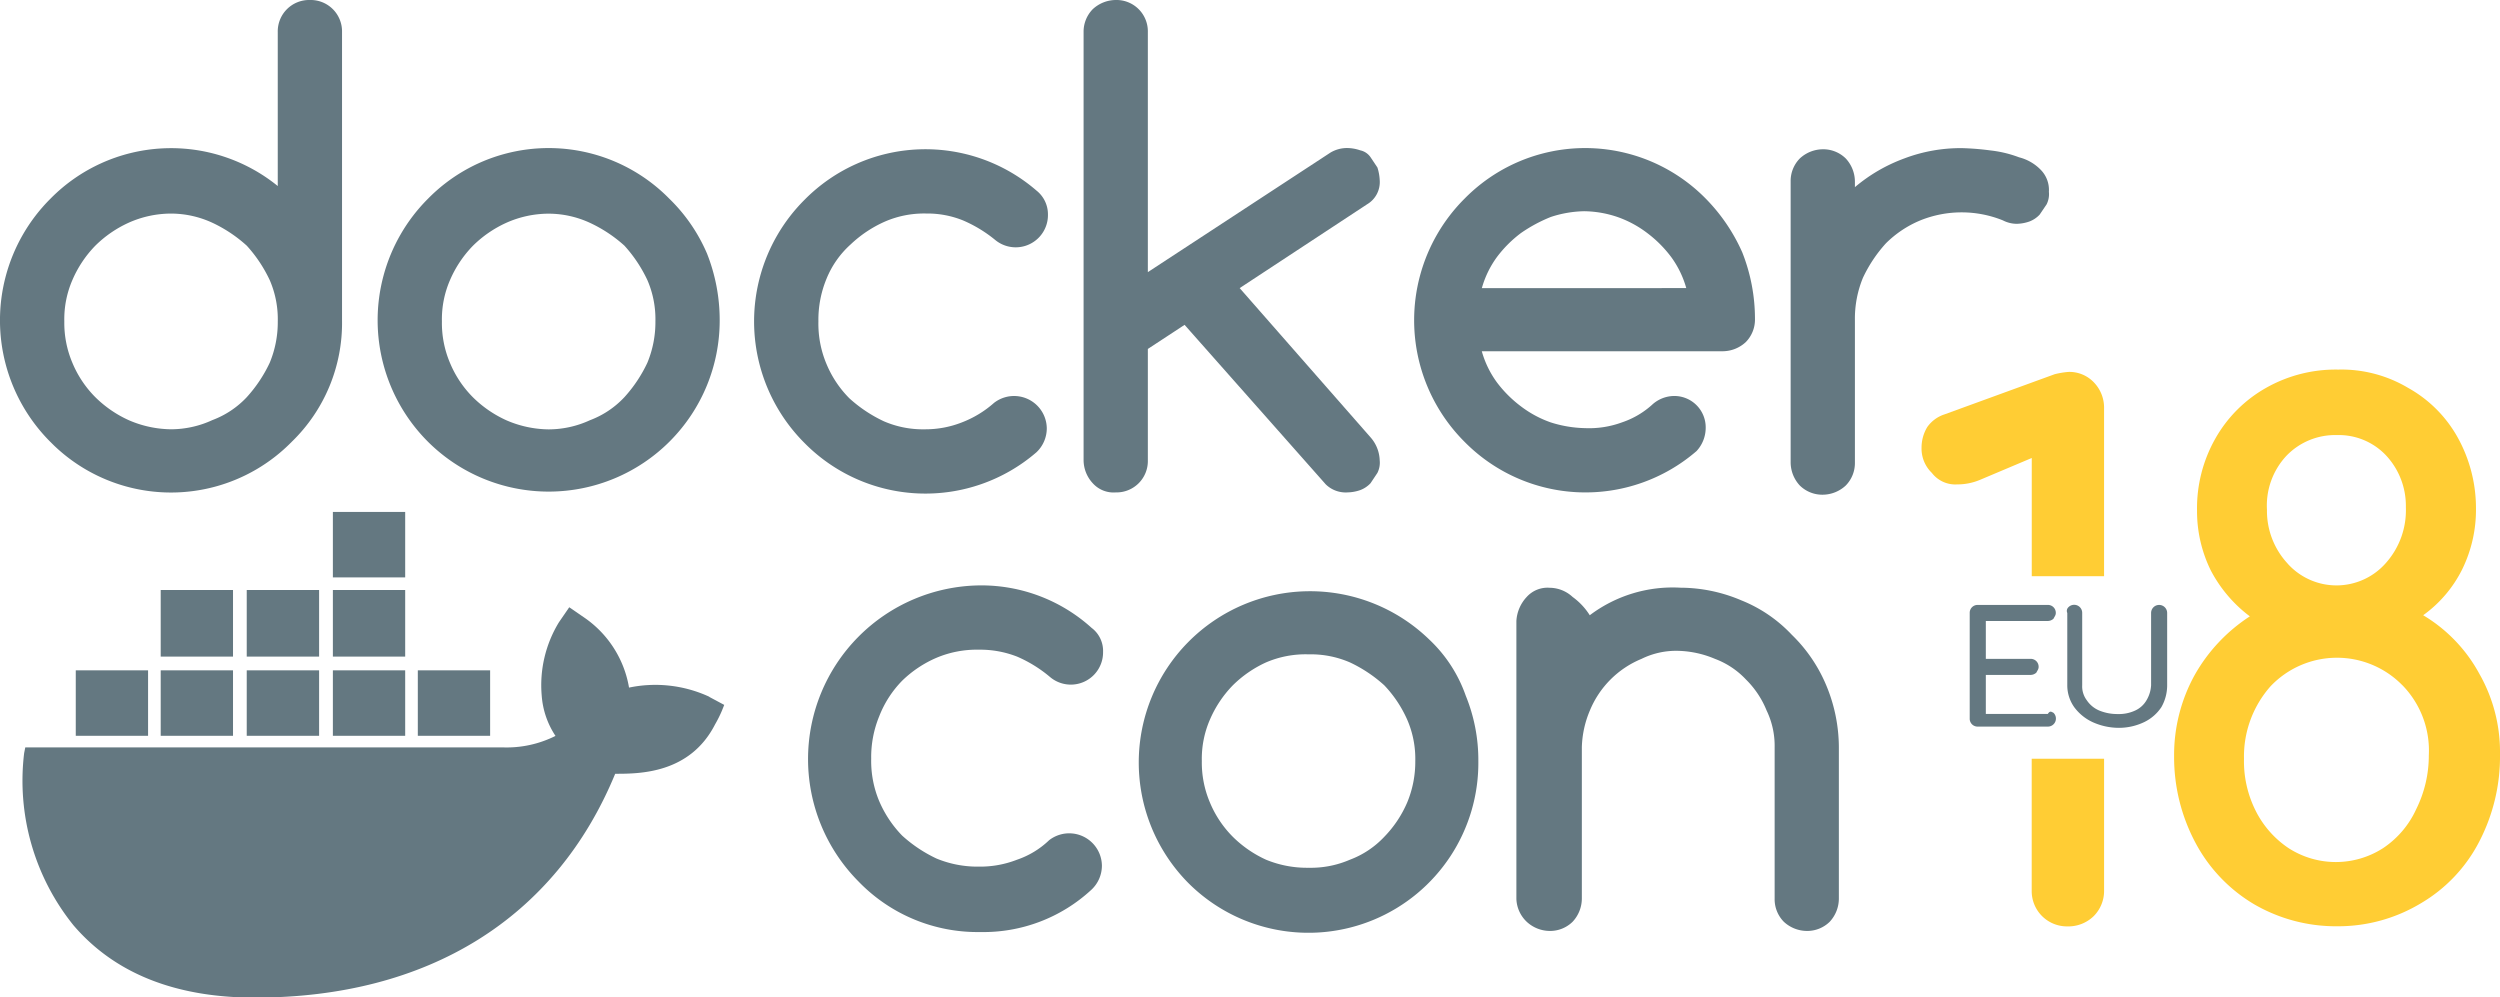
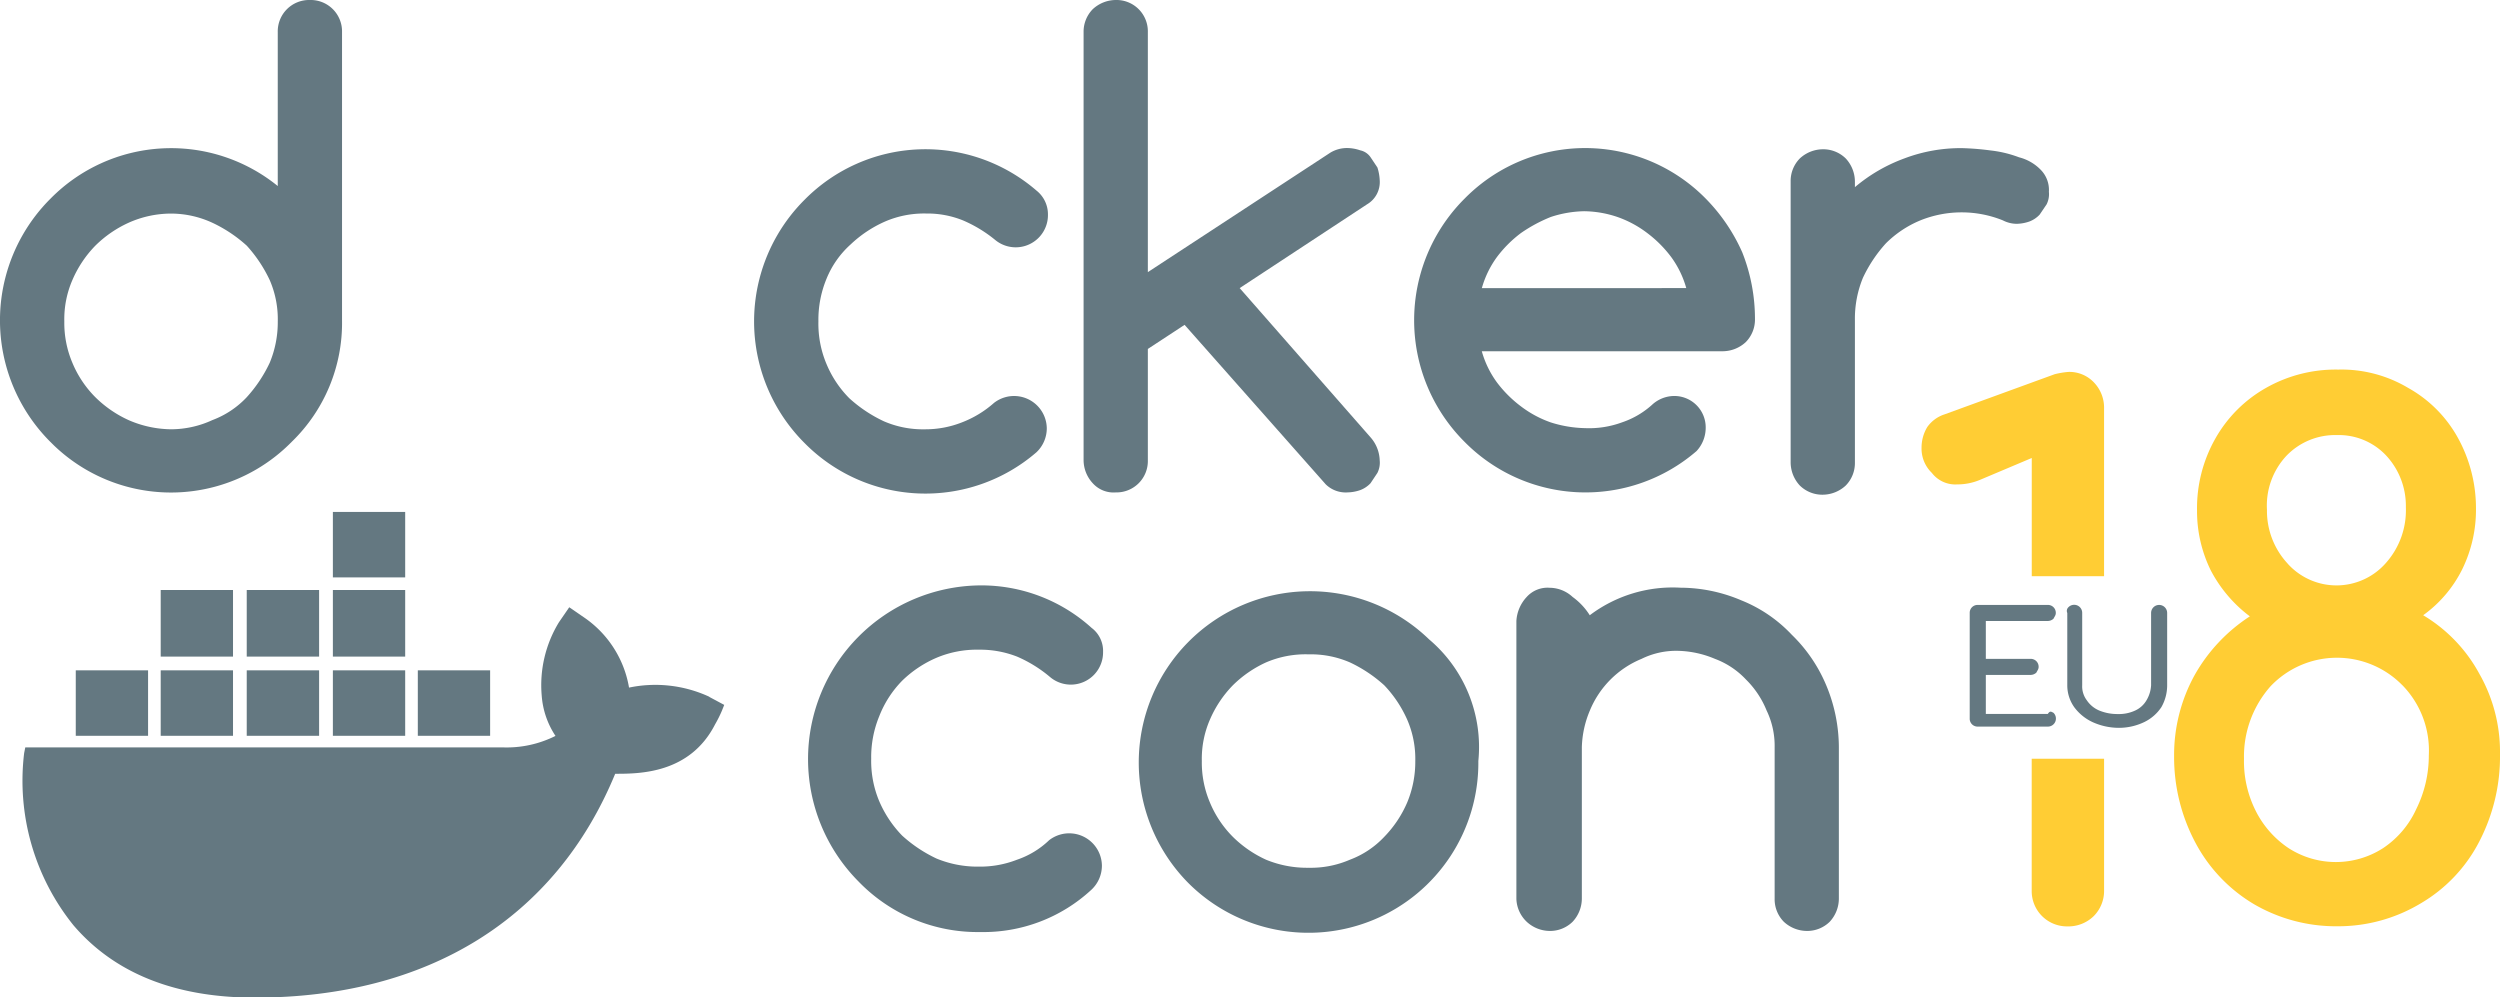
<svg xmlns="http://www.w3.org/2000/svg" viewBox="0 0 133.21 53.15">
  <defs>
    <style>.cls-1,.cls-2{fill:#647881}.cls-2{fill-rule:evenodd}.cls-3{fill:#ffcd34}</style>
  </defs>
  <g id="Symbol_12_1" data-name="Symbol 12 – 1" transform="translate(-152.5 -26.85)">
-     <path id="Path_16961" d="M624.935,21.191a9.008,9.008,0,0,0-12.844,0,9.155,9.155,0,0,0,0,12.966,9.113,9.113,0,0,0,15.535-6.483,9.635,9.635,0,0,0-.673-3.547A9.03,9.03,0,0,0,624.935,21.191Zm-1.162,8.746a7.394,7.394,0,0,1-1.223,1.835A4.839,4.839,0,0,1,620.715,33a5.276,5.276,0,0,1-2.2.489A5.789,5.789,0,0,1,616.25,33a6.111,6.111,0,0,1-1.774-1.223,5.67,5.67,0,0,1-1.223-1.835,5.436,5.436,0,0,1-.428-2.2,5.242,5.242,0,0,1,.428-2.2,6.024,6.024,0,0,1,1.223-1.835,6.11,6.11,0,0,1,1.774-1.223,5.561,5.561,0,0,1,2.263-.489,5.276,5.276,0,0,1,2.2.489A7.393,7.393,0,0,1,622.55,23.7a7.394,7.394,0,0,1,1.223,1.835,5.243,5.243,0,0,1,.428,2.2A5.641,5.641,0,0,1,623.773,29.937Z" class="cls-1" data-name="Path 16961" transform="translate(-436.778 16.24)" />
    <path id="Path_16962" d="M593.014,5.6A1.672,1.672,0,0,0,591.3,7.313v8.2a9.015,9.015,0,0,0-12.11.673,9.155,9.155,0,0,0,0,12.966,9.008,9.008,0,0,0,12.844,0,8.817,8.817,0,0,0,2.691-6.483V7.313A1.672,1.672,0,0,0,593.014,5.6Zm-2.141,19.327a7.393,7.393,0,0,1-1.223,1.835,4.838,4.838,0,0,1-1.835,1.223,5.276,5.276,0,0,1-2.2.489,5.789,5.789,0,0,1-2.263-.489,6.111,6.111,0,0,1-1.774-1.223,5.669,5.669,0,0,1-1.223-1.835,5.436,5.436,0,0,1-.428-2.2,5.242,5.242,0,0,1,.428-2.2,6.023,6.023,0,0,1,1.223-1.835,6.11,6.11,0,0,1,1.774-1.223,5.561,5.561,0,0,1,2.263-.489,5.276,5.276,0,0,1,2.2.489,7.391,7.391,0,0,1,1.835,1.223,7.393,7.393,0,0,1,1.223,1.835,5.243,5.243,0,0,1,.428,2.2A5.641,5.641,0,0,1,590.873,24.927Z" class="cls-1" data-name="Path 16962" transform="translate(-424 21.25)" />
    <path id="Path_16963" d="M746.139,21.5a1.209,1.209,0,0,0,.122-.673,1.523,1.523,0,0,0-.428-1.162,2.441,2.441,0,0,0-1.162-.673,6.211,6.211,0,0,0-1.529-.367,13.979,13.979,0,0,0-1.529-.122,8.477,8.477,0,0,0-3.058.55,8.717,8.717,0,0,0-2.63,1.529v-.306a1.818,1.818,0,0,0-.489-1.223,1.708,1.708,0,0,0-1.223-.489,1.818,1.818,0,0,0-1.223.489,1.708,1.708,0,0,0-.489,1.223V35.258a1.818,1.818,0,0,0,.489,1.223,1.708,1.708,0,0,0,1.223.489,1.818,1.818,0,0,0,1.223-.489,1.708,1.708,0,0,0,.489-1.223V27.674a5.729,5.729,0,0,1,.428-2.263,7.391,7.391,0,0,1,1.223-1.835,5.668,5.668,0,0,1,1.835-1.223,5.876,5.876,0,0,1,4.4,0,1.629,1.629,0,0,0,.734.183,2.2,2.2,0,0,0,.673-.122,1.445,1.445,0,0,0,.55-.367Z" class="cls-1" data-name="Path 16963" transform="translate(-484.588 16.24)" />
    <path id="Path_16964" d="M715.235,21.191a9.008,9.008,0,0,0-12.844,0,9.155,9.155,0,0,0,0,12.966,9.048,9.048,0,0,0,12.355.489,1.818,1.818,0,0,0,.489-1.223,1.672,1.672,0,0,0-1.713-1.713,1.758,1.758,0,0,0-1.1.428,4.553,4.553,0,0,1-1.651.979,5.064,5.064,0,0,1-1.957.306,6.406,6.406,0,0,1-1.835-.306,5.741,5.741,0,0,1-1.59-.856,6.392,6.392,0,0,1-1.284-1.284,5.168,5.168,0,0,1-.8-1.651h12.844a1.818,1.818,0,0,0,1.223-.489,1.708,1.708,0,0,0,.489-1.223,9.636,9.636,0,0,0-.673-3.547A9.609,9.609,0,0,0,715.235,21.191Zm-11.927,4.771a5.168,5.168,0,0,1,.8-1.651,6.39,6.39,0,0,1,1.284-1.284,7.979,7.979,0,0,1,1.59-.856,6.005,6.005,0,0,1,1.774-.306,5.682,5.682,0,0,1,1.774.306,5.74,5.74,0,0,1,1.59.856A6.388,6.388,0,0,1,713.4,24.31a5.168,5.168,0,0,1,.8,1.651Z" class="cls-1" data-name="Path 16964" transform="translate(-471.849 16.24)" />
    <path id="Path_16965" d="M686.68,15.2a2.6,2.6,0,0,0-.122-.673l-.367-.55a.891.891,0,0,0-.55-.367,2.2,2.2,0,0,0-.673-.122,1.726,1.726,0,0,0-.917.245L674.325,20.1V7.313A1.672,1.672,0,0,0,672.613,5.6a1.819,1.819,0,0,0-1.223.489,1.708,1.708,0,0,0-.489,1.223V30.126a1.818,1.818,0,0,0,.489,1.223,1.491,1.491,0,0,0,1.223.489,1.672,1.672,0,0,0,1.712-1.713V24.193l1.957-1.284,7.523,8.5a1.522,1.522,0,0,0,1.162.428,2.2,2.2,0,0,0,.673-.122,1.444,1.444,0,0,0,.55-.367l.367-.55a1.21,1.21,0,0,0,.122-.673,1.942,1.942,0,0,0-.489-1.223l-6.972-7.951,6.789-4.465A1.374,1.374,0,0,0,686.68,15.2Z" class="cls-1" data-name="Path 16965" transform="translate(-460.663 21.25)" />
    <path id="Path_16966" d="M647.338,23.676a6.418,6.418,0,0,1,1.835-1.223,5.243,5.243,0,0,1,2.2-.428,5.071,5.071,0,0,1,1.957.367,7.128,7.128,0,0,1,1.713,1.04,1.718,1.718,0,0,0,2.813-1.346,1.616,1.616,0,0,0-.612-1.284,9.048,9.048,0,0,0-12.355.489,9.155,9.155,0,0,0,0,12.966,9.048,9.048,0,0,0,12.355.489,1.76,1.76,0,0,0,.55-1.284,1.743,1.743,0,0,0-2.813-1.346,5.6,5.6,0,0,1-1.713,1.04,5.3,5.3,0,0,1-1.957.367,5.242,5.242,0,0,1-2.2-.428,7.393,7.393,0,0,1-1.835-1.223,5.669,5.669,0,0,1-1.223-1.835,5.529,5.529,0,0,1-.428-2.263,5.729,5.729,0,0,1,.428-2.263A4.97,4.97,0,0,1,647.338,23.676Z" class="cls-1" data-name="Path 16966" transform="translate(-449.517 16.202)" />
    <path id="Path_16967" d="M599.516,62.127h3.853V58.64h-3.853v3.486Zm-4.526,0h3.853V58.64H594.99v3.486Zm-4.587,0h3.853V58.64H590.4v3.486Zm-4.587,0h3.853V58.64h-3.853v3.486Zm-4.526,0h3.853V58.64H581.29v3.486Zm4.526-4.22h3.853V54.359h-3.853v3.547Zm4.587,0h3.853V54.359H590.4v3.547Zm4.587,0h3.853V54.359H594.99v3.547Zm0-4.22h3.853V50.2H594.99v3.486Zm20.061,6.361a6.849,6.849,0,0,0-4.281-.489,5.669,5.669,0,0,0-2.385-3.731l-.8-.55-.55.8a6.435,6.435,0,0,0-.917,3.914,4.451,4.451,0,0,0,.734,2.141,5.8,5.8,0,0,1-2.813.612H578.6l-.061.306a12.277,12.277,0,0,0,2.63,9.174c2.2,2.569,5.443,3.853,9.664,3.853,9.235,0,16.024-4.22,19.2-11.927,1.284,0,3.976,0,5.321-2.63a6.71,6.71,0,0,0,.367-.734l.122-.306-.8-.428Z" class="cls-2" data-name="Path 16967" transform="translate(-424.753 3.929)" />
    <path id="Path_16968" d="M712.514,58.268a7.331,7.331,0,0,1,4.832-1.468,8.31,8.31,0,0,1,3.242.673,7.526,7.526,0,0,1,2.691,1.835A8.1,8.1,0,0,1,725.114,62a8.612,8.612,0,0,1,.673,3.3v8.073A1.819,1.819,0,0,1,725.3,74.6a1.708,1.708,0,0,1-1.223.489,1.818,1.818,0,0,1-1.223-.489,1.708,1.708,0,0,1-.489-1.223V65.3a4.349,4.349,0,0,0-.428-1.957,4.889,4.889,0,0,0-1.1-1.651,4.357,4.357,0,0,0-1.651-1.1,5.355,5.355,0,0,0-1.957-.428,4.178,4.178,0,0,0-1.957.428,5.059,5.059,0,0,0-2.752,2.752,5.354,5.354,0,0,0-.428,1.957v8.073A1.818,1.818,0,0,1,711.6,74.6a1.708,1.708,0,0,1-1.223.489,1.818,1.818,0,0,1-1.223-.489,1.759,1.759,0,0,1-.55-1.223v-14.8a2.039,2.039,0,0,1,.55-1.284,1.491,1.491,0,0,1,1.223-.489,1.818,1.818,0,0,1,1.223.489A3.5,3.5,0,0,1,712.514,58.268Z" class="cls-1" data-name="Path 16968" transform="translate(-475.305 1.365)" />
    <path id="Path_16969" d="M651.915,61.676a6.024,6.024,0,0,1,1.835-1.223,5.529,5.529,0,0,1,2.263-.428,5.388,5.388,0,0,1,2.018.367,7.013,7.013,0,0,1,1.774,1.1,1.718,1.718,0,0,0,2.813-1.346,1.537,1.537,0,0,0-.612-1.284,8.753,8.753,0,0,0-5.933-2.263,9.255,9.255,0,0,0-6.483,15.78,8.817,8.817,0,0,0,6.483,2.691,8.47,8.47,0,0,0,5.933-2.263,1.76,1.76,0,0,0,.55-1.284,1.743,1.743,0,0,0-2.813-1.346,4.612,4.612,0,0,1-1.713,1.04,5.387,5.387,0,0,1-2.018.367,5.728,5.728,0,0,1-2.263-.428,7.392,7.392,0,0,1-1.835-1.223,6.022,6.022,0,0,1-1.223-1.835,5.528,5.528,0,0,1-.428-2.263,5.728,5.728,0,0,1,.428-2.263A5.619,5.619,0,0,1,651.915,61.676Z" class="cls-1" data-name="Path 16969" transform="translate(-451.342 1.443)" />
-     <path id="Path_16970" d="M691.174,59.591A9.126,9.126,0,0,0,678.33,72.557,9.052,9.052,0,0,0,693.8,66.074a9.083,9.083,0,0,0-.673-3.486A7.511,7.511,0,0,0,691.174,59.591Zm-1.162,8.685a6.024,6.024,0,0,1-1.223,1.835,4.84,4.84,0,0,1-1.835,1.223,5.242,5.242,0,0,1-2.2.428,5.728,5.728,0,0,1-2.263-.428,6.111,6.111,0,0,1-1.774-1.223,5.668,5.668,0,0,1-1.223-1.835,5.436,5.436,0,0,1-.428-2.2,5.242,5.242,0,0,1,.428-2.2,6.022,6.022,0,0,1,1.223-1.835,6.11,6.11,0,0,1,1.774-1.223,5.339,5.339,0,0,1,2.263-.428,5.242,5.242,0,0,1,2.2.428,7.394,7.394,0,0,1,1.835,1.223,6.418,6.418,0,0,1,1.223,1.835,5.243,5.243,0,0,1,.428,2.2A5.641,5.641,0,0,1,690.012,68.276Z" class="cls-1" data-name="Path 16970" transform="translate(-462.528 1.326)" />
+     <path id="Path_16970" d="M691.174,59.591A9.126,9.126,0,0,0,678.33,72.557,9.052,9.052,0,0,0,693.8,66.074A7.511,7.511,0,0,0,691.174,59.591Zm-1.162,8.685a6.024,6.024,0,0,1-1.223,1.835,4.84,4.84,0,0,1-1.835,1.223,5.242,5.242,0,0,1-2.2.428,5.728,5.728,0,0,1-2.263-.428,6.111,6.111,0,0,1-1.774-1.223,5.668,5.668,0,0,1-1.223-1.835,5.436,5.436,0,0,1-.428-2.2,5.242,5.242,0,0,1,.428-2.2,6.022,6.022,0,0,1,1.223-1.835,6.11,6.11,0,0,1,1.774-1.223,5.339,5.339,0,0,1,2.263-.428,5.242,5.242,0,0,1,2.2.428,7.394,7.394,0,0,1,1.835,1.223,6.418,6.418,0,0,1,1.223,1.835,5.243,5.243,0,0,1,.428,2.2A5.641,5.641,0,0,1,690.012,68.276Z" class="cls-1" data-name="Path 16970" transform="translate(-462.528 1.326)" />
    <g id="Group_7157" data-name="Group 7157" transform="translate(254.885 46.545)">
      <g id="Group_7154" data-name="Group 7154" transform="translate(2.569 12.538)">
        <path id="Path_16971" d="M752.565,64.049a.428.428,0,0,1-.306.734h-3.731a.418.418,0,0,1-.428-.428V58.728a.418.418,0,0,1,.428-.428h3.731a.418.418,0,0,1,.428.428c0,.122-.061.183-.122.306a.467.467,0,0,1-.306.122h-3.3v2.018h2.385a.418.418,0,0,1,.428.428c0,.122-.061.183-.122.306a.467.467,0,0,1-.306.122h-2.385v2.08h3.3C752.381,63.927,752.443,63.988,752.565,64.049Z" class="cls-1" data-name="Path 16971" transform="translate(-748.1 -58.3)" />
        <path id="Path_16972" d="M756.645,58.422a.428.428,0,0,1,.734.306v3.853a1.229,1.229,0,0,0,.245.8,1.5,1.5,0,0,0,.673.55,2.536,2.536,0,0,0,.979.183,2.042,2.042,0,0,0,.917-.183,1.339,1.339,0,0,0,.612-.55,1.735,1.735,0,0,0,.245-.8V58.728a.428.428,0,1,1,.856,0v3.853a2.342,2.342,0,0,1-.306,1.162,2.286,2.286,0,0,1-.917.8,3.114,3.114,0,0,1-1.346.306,3.4,3.4,0,0,1-1.407-.306,2.551,2.551,0,0,1-.979-.8,2.014,2.014,0,0,1-.367-1.162V58.728A.269.269,0,0,1,756.645,58.422Z" class="cls-1" data-name="Path 16972" transform="translate(-751.385 -58.3)" />
      </g>
      <g id="Group_7156" data-name="Group 7156">
        <path id="Path_16973" d="M782.169,54.008a8.421,8.421,0,0,1,1.1,4.281,9.836,9.836,0,0,1-1.1,4.648,8.118,8.118,0,0,1-3.119,3.3,8.529,8.529,0,0,1-4.4,1.223,8.692,8.692,0,0,1-4.465-1.162,8.356,8.356,0,0,1-3.119-3.242,9.7,9.7,0,0,1-1.162-4.648,8.815,8.815,0,0,1,1.1-4.342,8.973,8.973,0,0,1,2.936-3.119,7.284,7.284,0,0,1-2.08-2.446,7.136,7.136,0,0,1-.734-3.18,7.529,7.529,0,0,1,.979-3.853,7.107,7.107,0,0,1,2.691-2.691,7.529,7.529,0,0,1,3.853-.979,6.941,6.941,0,0,1,3.731.979,6.793,6.793,0,0,1,2.63,2.63,7.766,7.766,0,0,1,.979,3.792,7.207,7.207,0,0,1-.734,3.242,6.652,6.652,0,0,1-2.08,2.446A8.14,8.14,0,0,1,782.169,54.008Zm-4.1.612a4.877,4.877,0,0,0-7.034.061,5.637,5.637,0,0,0-1.407,3.853,5.871,5.871,0,0,0,.612,2.752,5.185,5.185,0,0,0,1.774,2.018,4.651,4.651,0,0,0,5.015,0,4.967,4.967,0,0,0,1.774-2.079,6.417,6.417,0,0,0,.673-2.875A4.978,4.978,0,0,0,778.071,54.619Zm-6.116-6.483a3.5,3.5,0,0,0,5.26-.061,4.221,4.221,0,0,0,1.04-2.936,3.941,3.941,0,0,0-1.04-2.752,3.462,3.462,0,0,0-2.63-1.1,3.6,3.6,0,0,0-2.691,1.1,3.879,3.879,0,0,0-1.04,2.875A4.123,4.123,0,0,0,771.955,48.136Z" class="cls-3" data-name="Path 16973" transform="translate(-752.444 -37.8)" />
        <g id="Group_7155" data-name="Group 7155" transform="translate(0 0.122)">
          <path id="Path_16974" d="M753.5,71.7v7.034a1.88,1.88,0,0,0,1.9,1.9,1.937,1.937,0,0,0,1.407-.55,1.9,1.9,0,0,0,.55-1.346V71.7Z" class="cls-3" data-name="Path 16974" transform="translate(-747.628 -51.089)" />
          <path id="Path_16975" d="M745.8,43.994a3.11,3.11,0,0,0,1.223-.245l2.752-1.162v6.3h3.853v-8.93a1.938,1.938,0,0,0-.55-1.407,1.8,1.8,0,0,0-1.346-.55,4.516,4.516,0,0,0-.734.122l-5.872,2.141a1.807,1.807,0,0,0-.917.673,2.112,2.112,0,0,0-.306,1.1,1.8,1.8,0,0,0,.55,1.346A1.574,1.574,0,0,0,745.8,43.994Z" class="cls-3" data-name="Path 16975" transform="translate(-743.9 -38)" />
        </g>
      </g>
    </g>
  </g>
</svg>